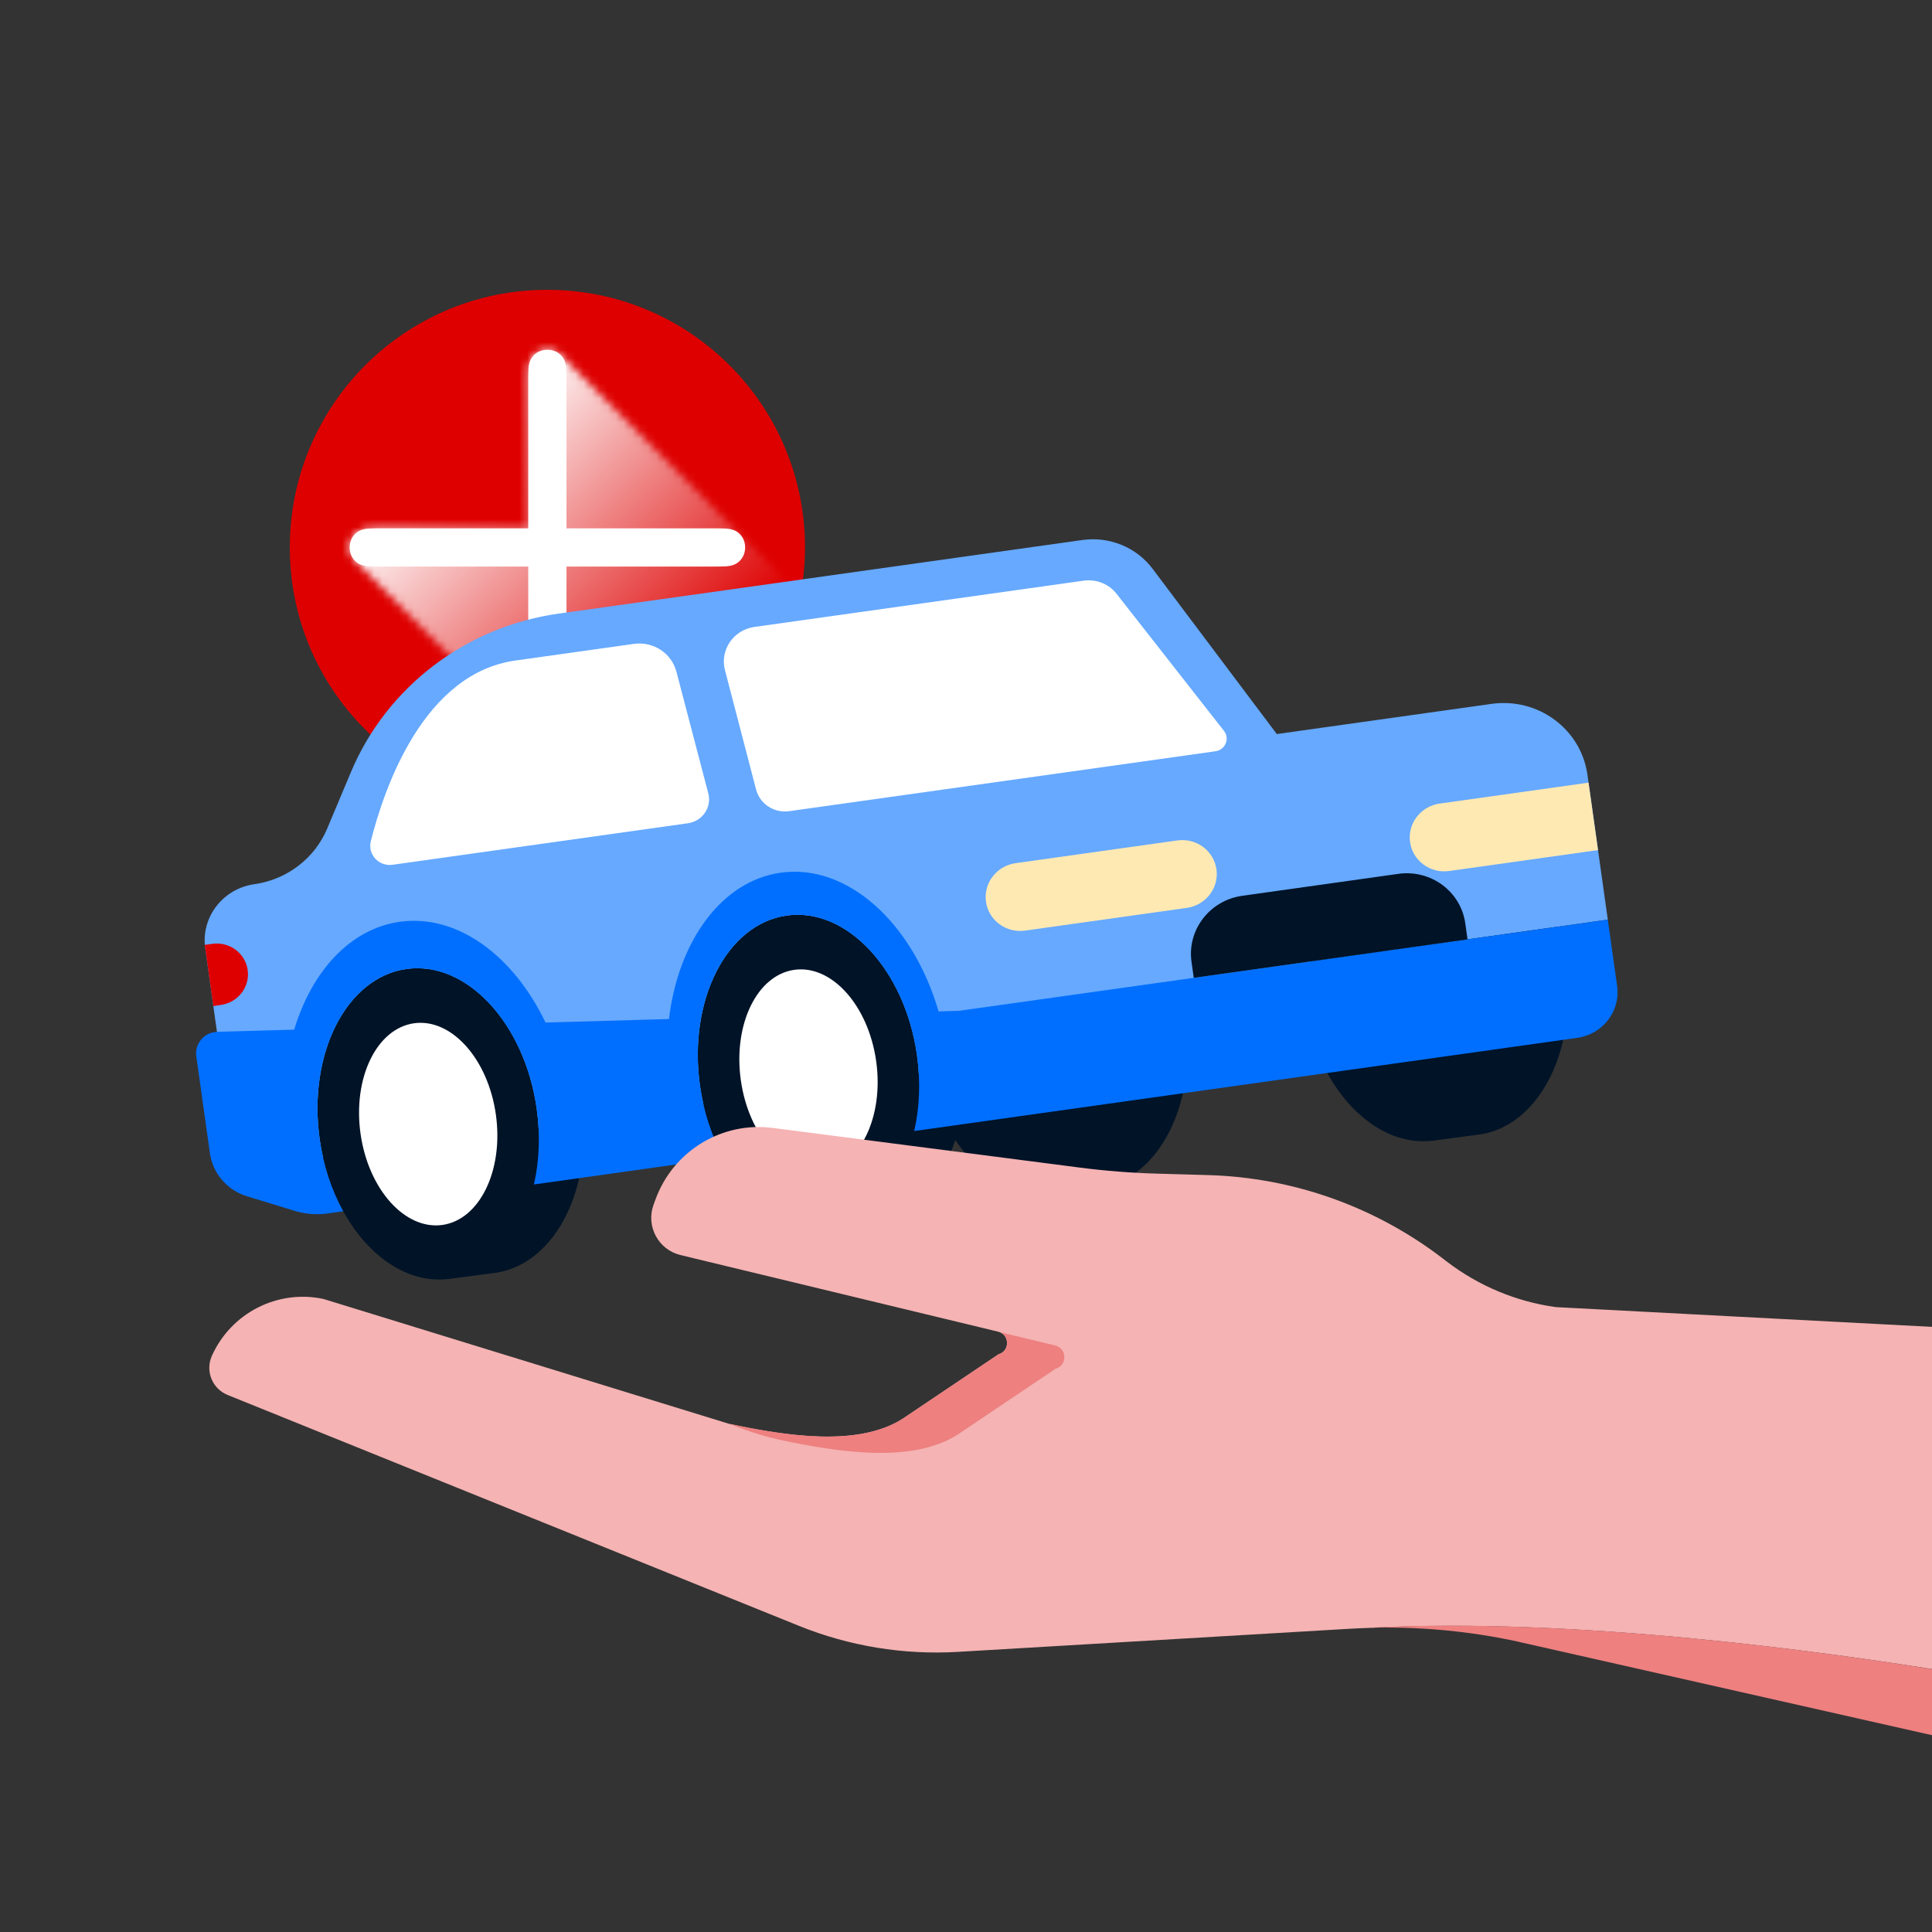
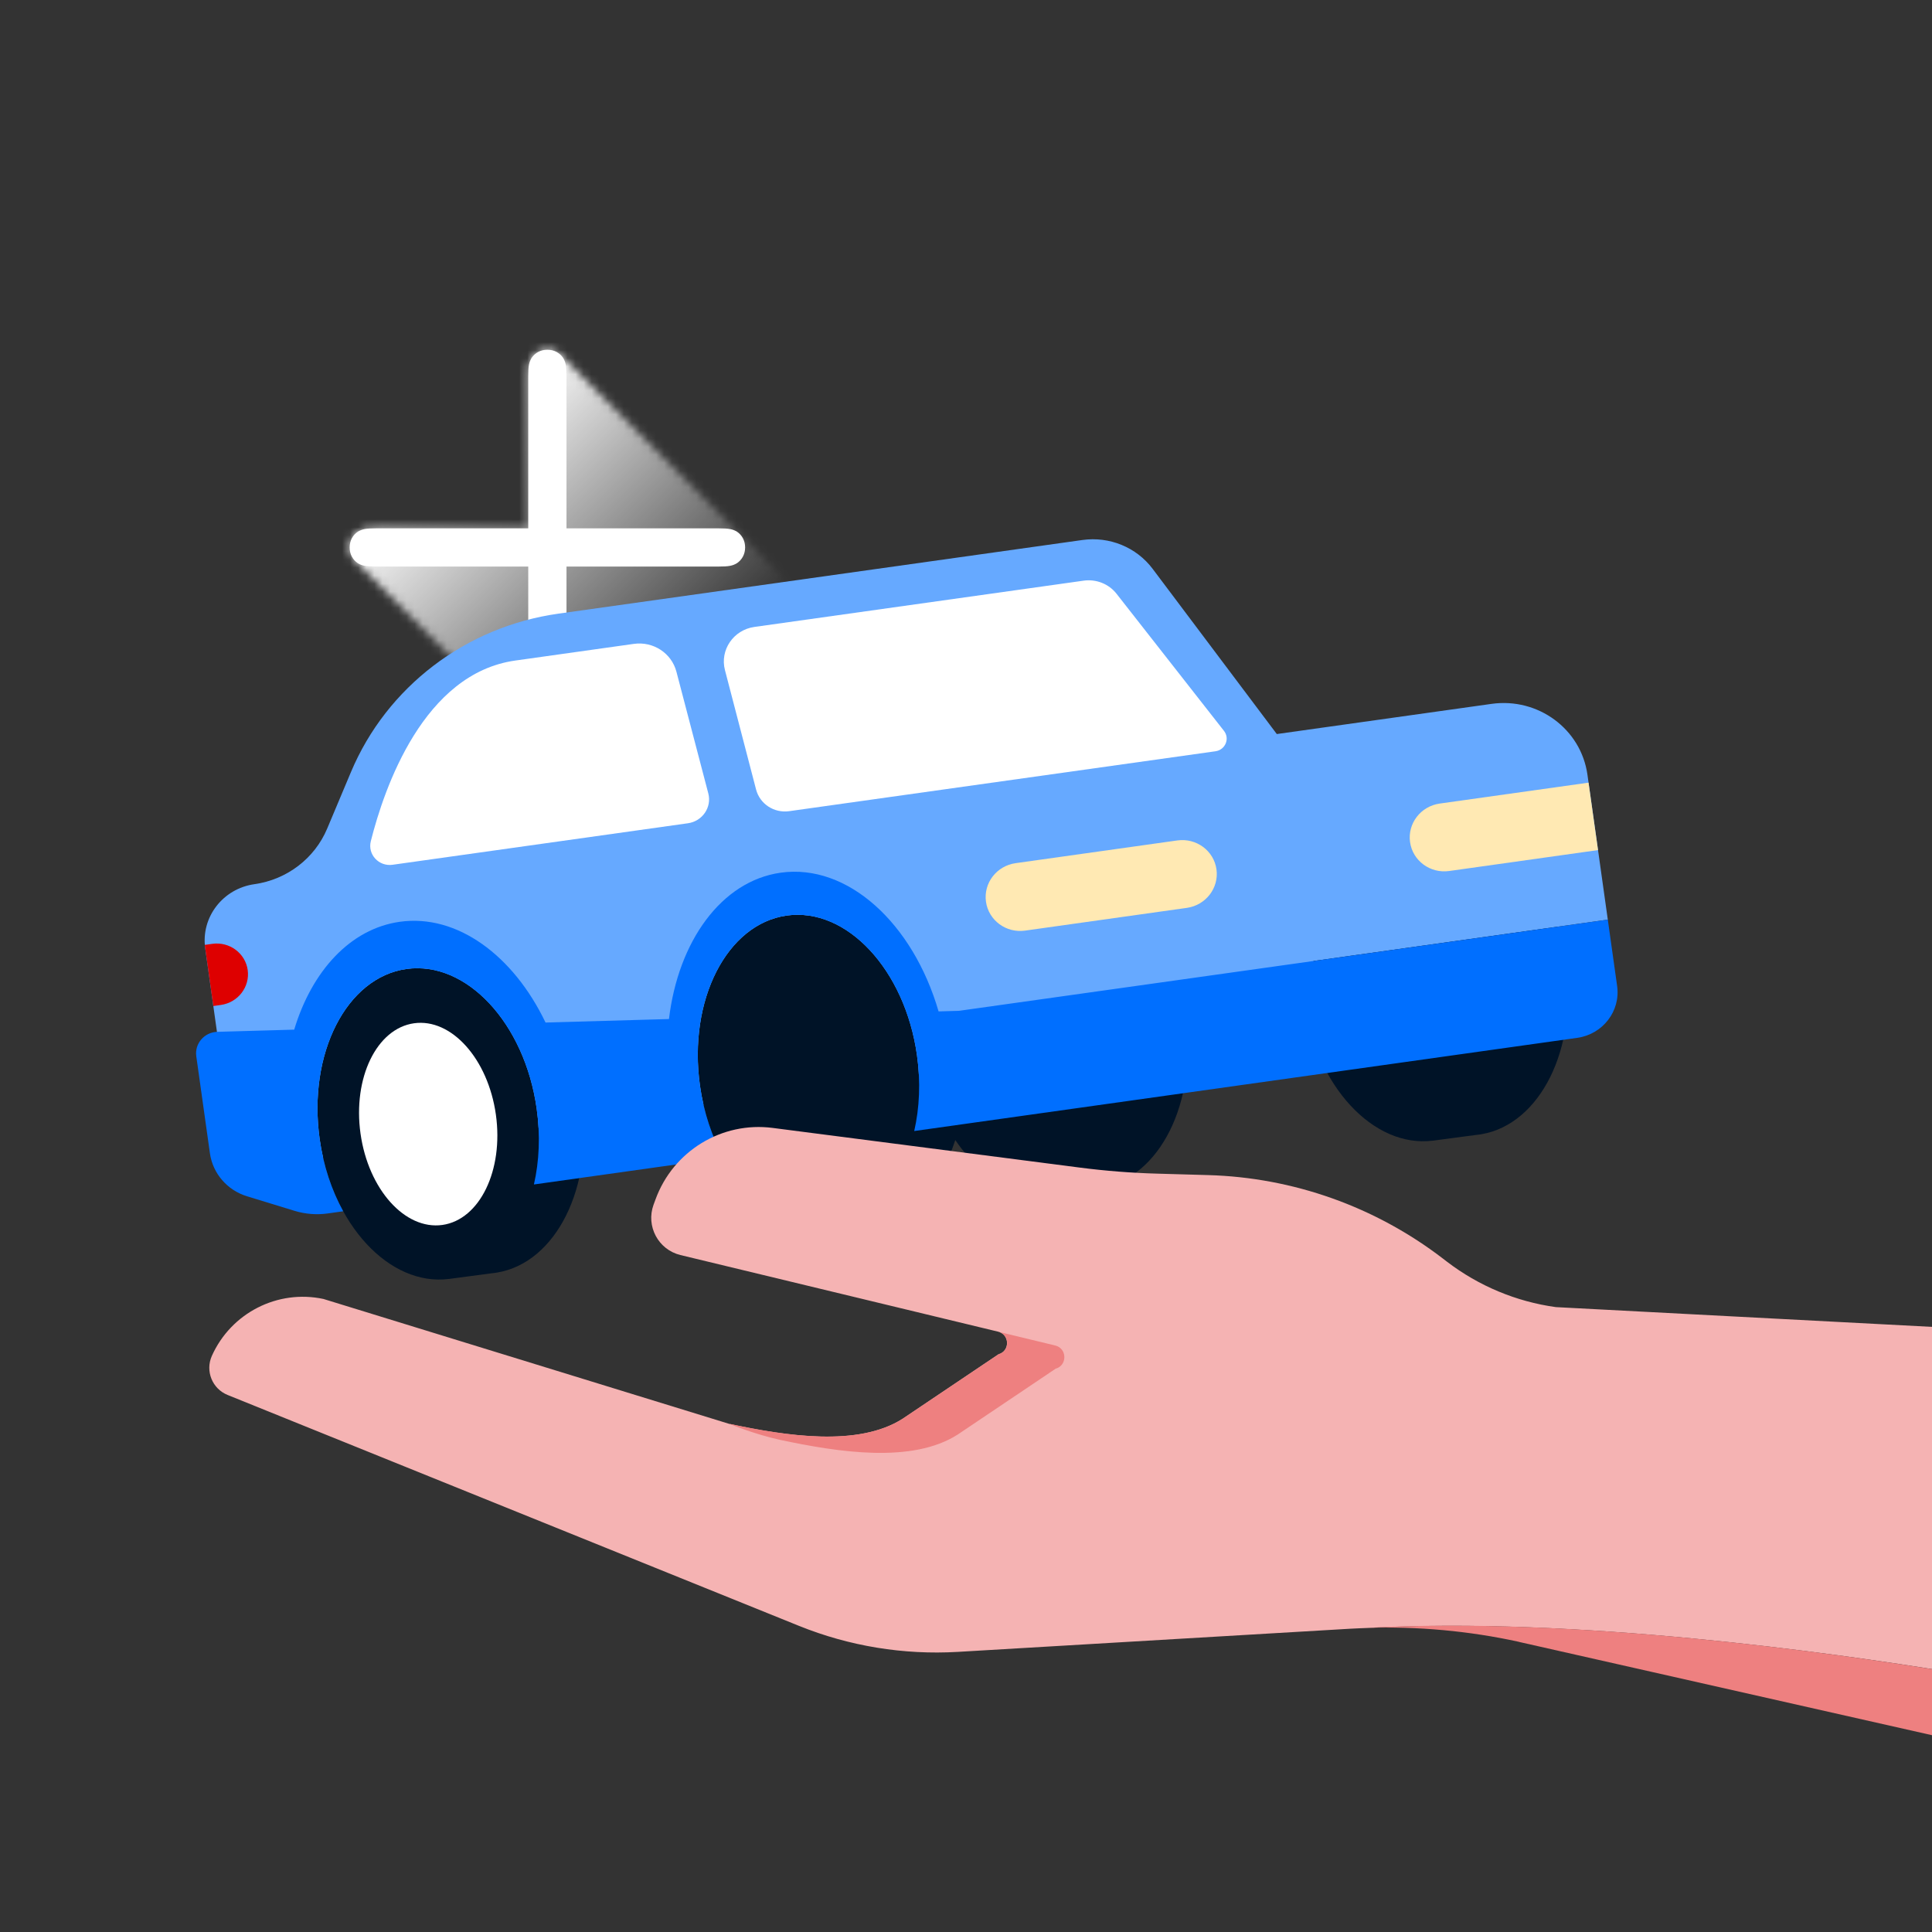
<svg xmlns="http://www.w3.org/2000/svg" width="240" height="240" viewBox="0 0 240 240" fill="none">
  <rect x="0" y="0" width="240" height="240" fill="#333333" stroke="none" />
  <g clip-path="url(#clip0_1277_1249)">
-     <path d="M68.16 36C50.486 35.912 36.089 50.171 36 67.844C35.912 85.517 50.171 99.915 67.84 100.004C69.905 100.016 71.927 99.823 73.887 99.457C86.83 97.047 97.039 86.851 99.449 73.887C99.794 72.028 99.987 70.119 100 68.164C100.088 50.491 85.833 36.093 68.16 36.005" fill="#DE0000" />
    <path d="M91.548 66.049C91.023 65.734 90.569 65.633 89.244 65.633H70.372V46.765C70.372 45.441 70.267 44.986 69.952 44.461C69.531 43.83 68.833 43.447 67.996 43.447C67.16 43.447 66.462 43.83 66.041 44.461C65.726 44.982 65.621 45.436 65.621 46.765V65.633H46.753C45.424 65.633 44.974 65.738 44.449 66.049C43.818 66.47 43.435 67.168 43.435 68.004C43.435 68.841 43.818 69.539 44.449 69.96C44.97 70.275 45.424 70.38 46.753 70.38H65.621V89.248C65.621 90.576 65.726 91.026 66.041 91.552C66.462 92.179 67.16 92.565 67.996 92.565C68.833 92.565 69.531 92.183 69.952 91.552C70.267 91.026 70.372 90.576 70.372 89.248V70.38H89.244C90.569 70.38 91.023 70.275 91.548 69.96C92.175 69.539 92.562 68.841 92.562 68.004C92.562 67.168 92.179 66.47 91.548 66.049Z" fill="white" />
    <mask id="mask0_1277_1249" style="mask-type:luminance" maskUnits="userSpaceOnUse" x="43" y="43" width="57" height="57">
      <path d="M66.049 44.457C65.734 44.978 65.629 45.433 65.629 46.761V65.629H46.761C45.437 65.629 44.983 65.734 44.457 66.045C43.826 66.466 43.444 67.163 43.444 68.001C43.444 68.669 43.688 69.249 44.108 69.67C44.213 69.775 73.126 98.688 73.891 99.453C86.834 97.044 97.048 86.847 99.453 73.883C98.419 72.849 69.695 44.129 69.624 44.058C69.207 43.666 68.644 43.44 68.004 43.44C67.168 43.44 66.466 43.822 66.049 44.453" fill="white" />
    </mask>
    <g mask="url(#mask0_1277_1249)">
      <path d="M72.131 15.438L15.442 70.758L70.762 127.447L127.451 72.126L72.131 15.438Z" fill="url(#paint0_linear_1277_1249)" />
    </g>
    <path d="M61.073 158.172L55.759 158.877C55.759 158.877 55.758 158.877 55.758 158.876C55.757 158.876 55.757 158.876 55.757 158.876C48.361 159.808 41.196 152.071 39.711 141.509C38.218 130.881 43.041 121.418 50.485 120.372C51.476 120.233 52.464 120.249 53.435 120.409C54.276 120.029 55.166 119.766 56.097 119.635C63.541 118.589 70.787 126.356 72.28 136.984C73.754 147.471 69.076 156.825 61.799 158.075L61.789 158.077C61.695 158.093 61.601 158.108 61.506 158.121C61.362 158.141 61.217 158.158 61.073 158.172Z" fill="#001327" />
    <path d="M136.072 147.631L130.759 148.336C130.758 148.336 130.757 148.336 130.756 148.335C126.223 148.907 121.775 146.22 118.67 141.622C116.979 146.865 113.497 150.67 109.041 151.436L109.031 151.437C108.937 151.453 108.843 151.468 108.748 151.481C108.603 151.502 108.459 151.519 108.314 151.533L103.001 152.237C103 152.238 102.999 152.237 102.999 152.236C95.603 153.169 88.437 145.432 86.953 134.869C85.459 124.242 90.283 114.779 97.727 113.732C98.718 113.593 99.706 113.61 100.676 113.769C101.518 113.389 102.408 113.127 103.339 112.996C107.92 112.352 112.426 115.046 115.562 119.691C117.29 114.333 120.888 110.477 125.485 109.831C126.476 109.692 127.463 109.709 128.434 109.868C129.276 109.488 130.166 109.226 131.097 109.095C138.541 108.049 145.786 115.816 147.28 126.443C148.754 136.931 144.076 146.285 136.798 147.535L136.789 147.536C136.695 147.552 136.6 147.567 136.506 147.58C136.361 147.601 136.217 147.618 136.072 147.631Z" fill="#001327" />
    <path d="M184.04 140.895C191.317 139.645 195.995 130.291 194.522 119.804C193.028 109.176 185.782 101.409 178.339 102.455C177.408 102.586 176.518 102.849 175.676 103.229C174.705 103.07 173.717 103.053 172.726 103.192C165.283 104.238 160.459 113.701 161.952 124.329C163.437 134.891 170.602 142.628 177.998 141.696C177.999 141.697 178 141.697 178 141.697L183.314 140.992C183.458 140.978 183.603 140.961 183.747 140.941C183.842 140.928 183.936 140.913 184.03 140.897L184.04 140.895Z" fill="#001327" />
    <path d="M25.49 117.787L27.383 131.254L32.839 144.904L40.148 143.877C39.971 143.106 39.824 142.316 39.711 141.509C38.217 130.882 43.041 121.418 50.485 120.372C57.929 119.326 65.175 127.093 66.668 137.721C66.781 138.527 66.859 139.327 66.901 140.117L87.39 137.237C87.213 136.466 87.066 135.676 86.953 134.87C85.459 124.242 90.283 114.779 97.727 113.733C105.171 112.687 112.416 120.454 113.91 131.081C114.023 131.888 114.1 132.688 114.142 133.478L164.155 126.449L163.162 119.38L199.727 114.241L197.197 96.236C196.4 90.564 191.066 86.625 185.283 87.438L158.609 91.186L143.183 70.66C141.171 67.982 137.821 66.609 134.455 67.082L69.36 76.231C57.848 77.849 48.042 85.336 43.6 95.9L40.642 102.934C39.083 106.641 35.642 109.269 31.601 109.837C27.686 110.387 24.95 113.946 25.49 117.787Z" fill="#66A9FF" />
    <path d="M54.953 152.168C59.596 151.515 62.572 145.378 61.6 138.459C60.628 131.541 56.075 126.461 51.432 127.114C46.789 127.767 43.813 133.904 44.785 140.823C45.758 147.741 50.31 152.82 54.953 152.168Z" fill="white" />
-     <path d="M102.195 145.528C106.838 144.876 109.814 138.738 108.842 131.82C107.869 124.901 103.317 119.822 98.674 120.475C94.031 121.127 91.055 127.265 92.027 134.183C92.999 141.102 97.552 146.181 102.195 145.528Z" fill="white" />
    <path fill-rule="evenodd" clip-rule="evenodd" d="M93.711 77.881L134.614 72.132C136.18 71.912 137.74 72.534 138.701 73.76L152.049 90.795C152.799 91.752 152.214 93.153 150.992 93.325L98.036 100.767C96.161 101.031 94.39 99.872 93.922 98.074L90.055 83.238C89.406 80.748 91.113 78.246 93.711 77.881Z" fill="white" />
    <path fill-rule="evenodd" clip-rule="evenodd" d="M85.462 102.267L48.765 107.425C47.059 107.664 45.649 106.141 46.063 104.499C47.737 97.85 52.617 83.656 64.015 82.055L78.741 79.985C81.148 79.647 83.422 81.133 84.027 83.441L87.988 98.56C88.44 100.283 87.26 102.015 85.462 102.267Z" fill="white" />
    <path fill-rule="evenodd" clip-rule="evenodd" d="M27.434 124.839L26.5 124.971L25.433 117.378L26.367 117.247C28.504 116.947 30.476 118.403 30.77 120.499C31.065 122.596 29.571 124.539 27.434 124.839Z" fill="#DE0000" />
    <path d="M83.102 126.589L67.769 127.023C63.782 118.701 56.791 113.506 49.661 114.508C43.512 115.372 38.733 120.638 36.547 127.907L27.001 128.177C25.384 128.223 24.162 129.64 24.383 131.211L26.076 143.261C26.429 145.774 28.225 147.855 30.691 148.609L36.594 150.415C37.926 150.822 39.335 150.932 40.719 150.738L42.635 150.469C41.21 147.885 40.178 144.837 39.711 141.509C38.217 130.882 43.041 121.419 50.485 120.372C57.929 119.326 65.174 127.093 66.668 137.721C67.136 141.049 66.984 144.262 66.326 147.139L89.877 143.829C88.452 141.245 87.42 138.198 86.952 134.87C85.459 124.243 90.283 114.779 97.727 113.733C105.17 112.687 112.416 120.454 113.91 131.081C114.377 134.409 114.225 137.623 113.568 140.5L126.725 138.651C126.753 138.647 126.782 138.643 126.81 138.639L195.94 128.924C199.109 128.478 201.323 125.598 200.886 122.49L199.727 114.242L119.123 125.569L116.594 125.641C113.406 114.679 105.289 107.242 96.978 108.41C89.609 109.445 84.251 116.944 83.102 126.589Z" fill="#006FFF" />
    <path fill-rule="evenodd" clip-rule="evenodd" d="M147.432 112.78L127.34 115.604C124.981 115.936 122.806 114.329 122.481 112.015C122.155 109.702 123.804 107.558 126.162 107.226L146.255 104.402C148.613 104.071 150.789 105.678 151.114 107.991C151.439 110.304 149.791 112.449 147.432 112.78Z" fill="#FFE9B3" />
    <path fill-rule="evenodd" clip-rule="evenodd" d="M180.021 108.2L198.513 105.601L197.335 97.224L178.844 99.822C176.486 100.154 174.837 102.298 175.162 104.612C175.487 106.925 177.663 108.532 180.021 108.2Z" fill="#FFE9B3" />
-     <path fill-rule="evenodd" clip-rule="evenodd" d="M173.706 108.553L154.313 111.279C150.277 111.846 147.456 115.515 148.013 119.474L148.293 121.469L182.302 116.69L182.021 114.695C181.465 110.736 177.742 107.986 173.706 108.553Z" fill="#001327" />
    <path d="M241.997 207.664V164.934L193.267 162.374C188.347 161.694 183.687 159.744 179.737 156.724L179.217 156.324C170.827 149.894 160.637 146.274 150.087 145.974L143.747 145.794C140.537 145.704 137.337 145.454 134.157 145.044L95.987 140.114C89.667 139.294 83.617 142.984 81.427 149.004L81.187 149.654C80.217 152.324 81.777 155.234 84.517 155.904L123.987 165.424C125.437 165.774 125.477 167.834 124.037 168.234L112.127 176.244C106.617 179.764 97.727 178.404 90.607 176.884L40.187 161.364C34.487 160.144 28.707 163.094 26.317 168.434C25.477 170.314 26.367 172.514 28.267 173.284L99.237 201.964C105.497 204.494 112.227 205.594 118.957 205.204L167.767 202.324C168.447 202.284 169.127 202.264 169.807 202.234H169.797C195.787 200.814 227.627 205.314 242.017 207.664H241.997Z" fill="#F5B3B3" />
    <path d="M112.147 176.233C106.637 179.753 97.747 178.393 90.627 176.873V176.883C90.627 176.883 93.747 178.183 96.947 178.873C104.227 180.423 113.317 181.813 118.957 178.213L131.137 170.023C132.607 169.613 132.567 167.503 131.087 167.143L124.127 165.463C125.447 165.903 125.457 167.833 124.057 168.223L112.147 176.233Z" fill="#EE8080" />
    <path d="M241.997 216.004L188.697 203.964L188.687 203.954C182.487 202.594 176.137 202.024 169.787 202.214H169.777C195.777 200.804 227.617 205.304 241.997 207.664V216.004Z" fill="#EE8080" />
  </g>
  <defs>
    <linearGradient id="paint0_linear_1277_1249" x1="55.463" y1="54.581" x2="85.404" y2="85.263" gradientUnits="userSpaceOnUse">
      <stop stop-color="white" />
      <stop offset="1" stop-color="white" stop-opacity="0" />
    </linearGradient>
    <clipPath id="clip0_1277_1249">
      <rect width="240" height="240" fill="white" />
    </clipPath>
  </defs>
</svg>